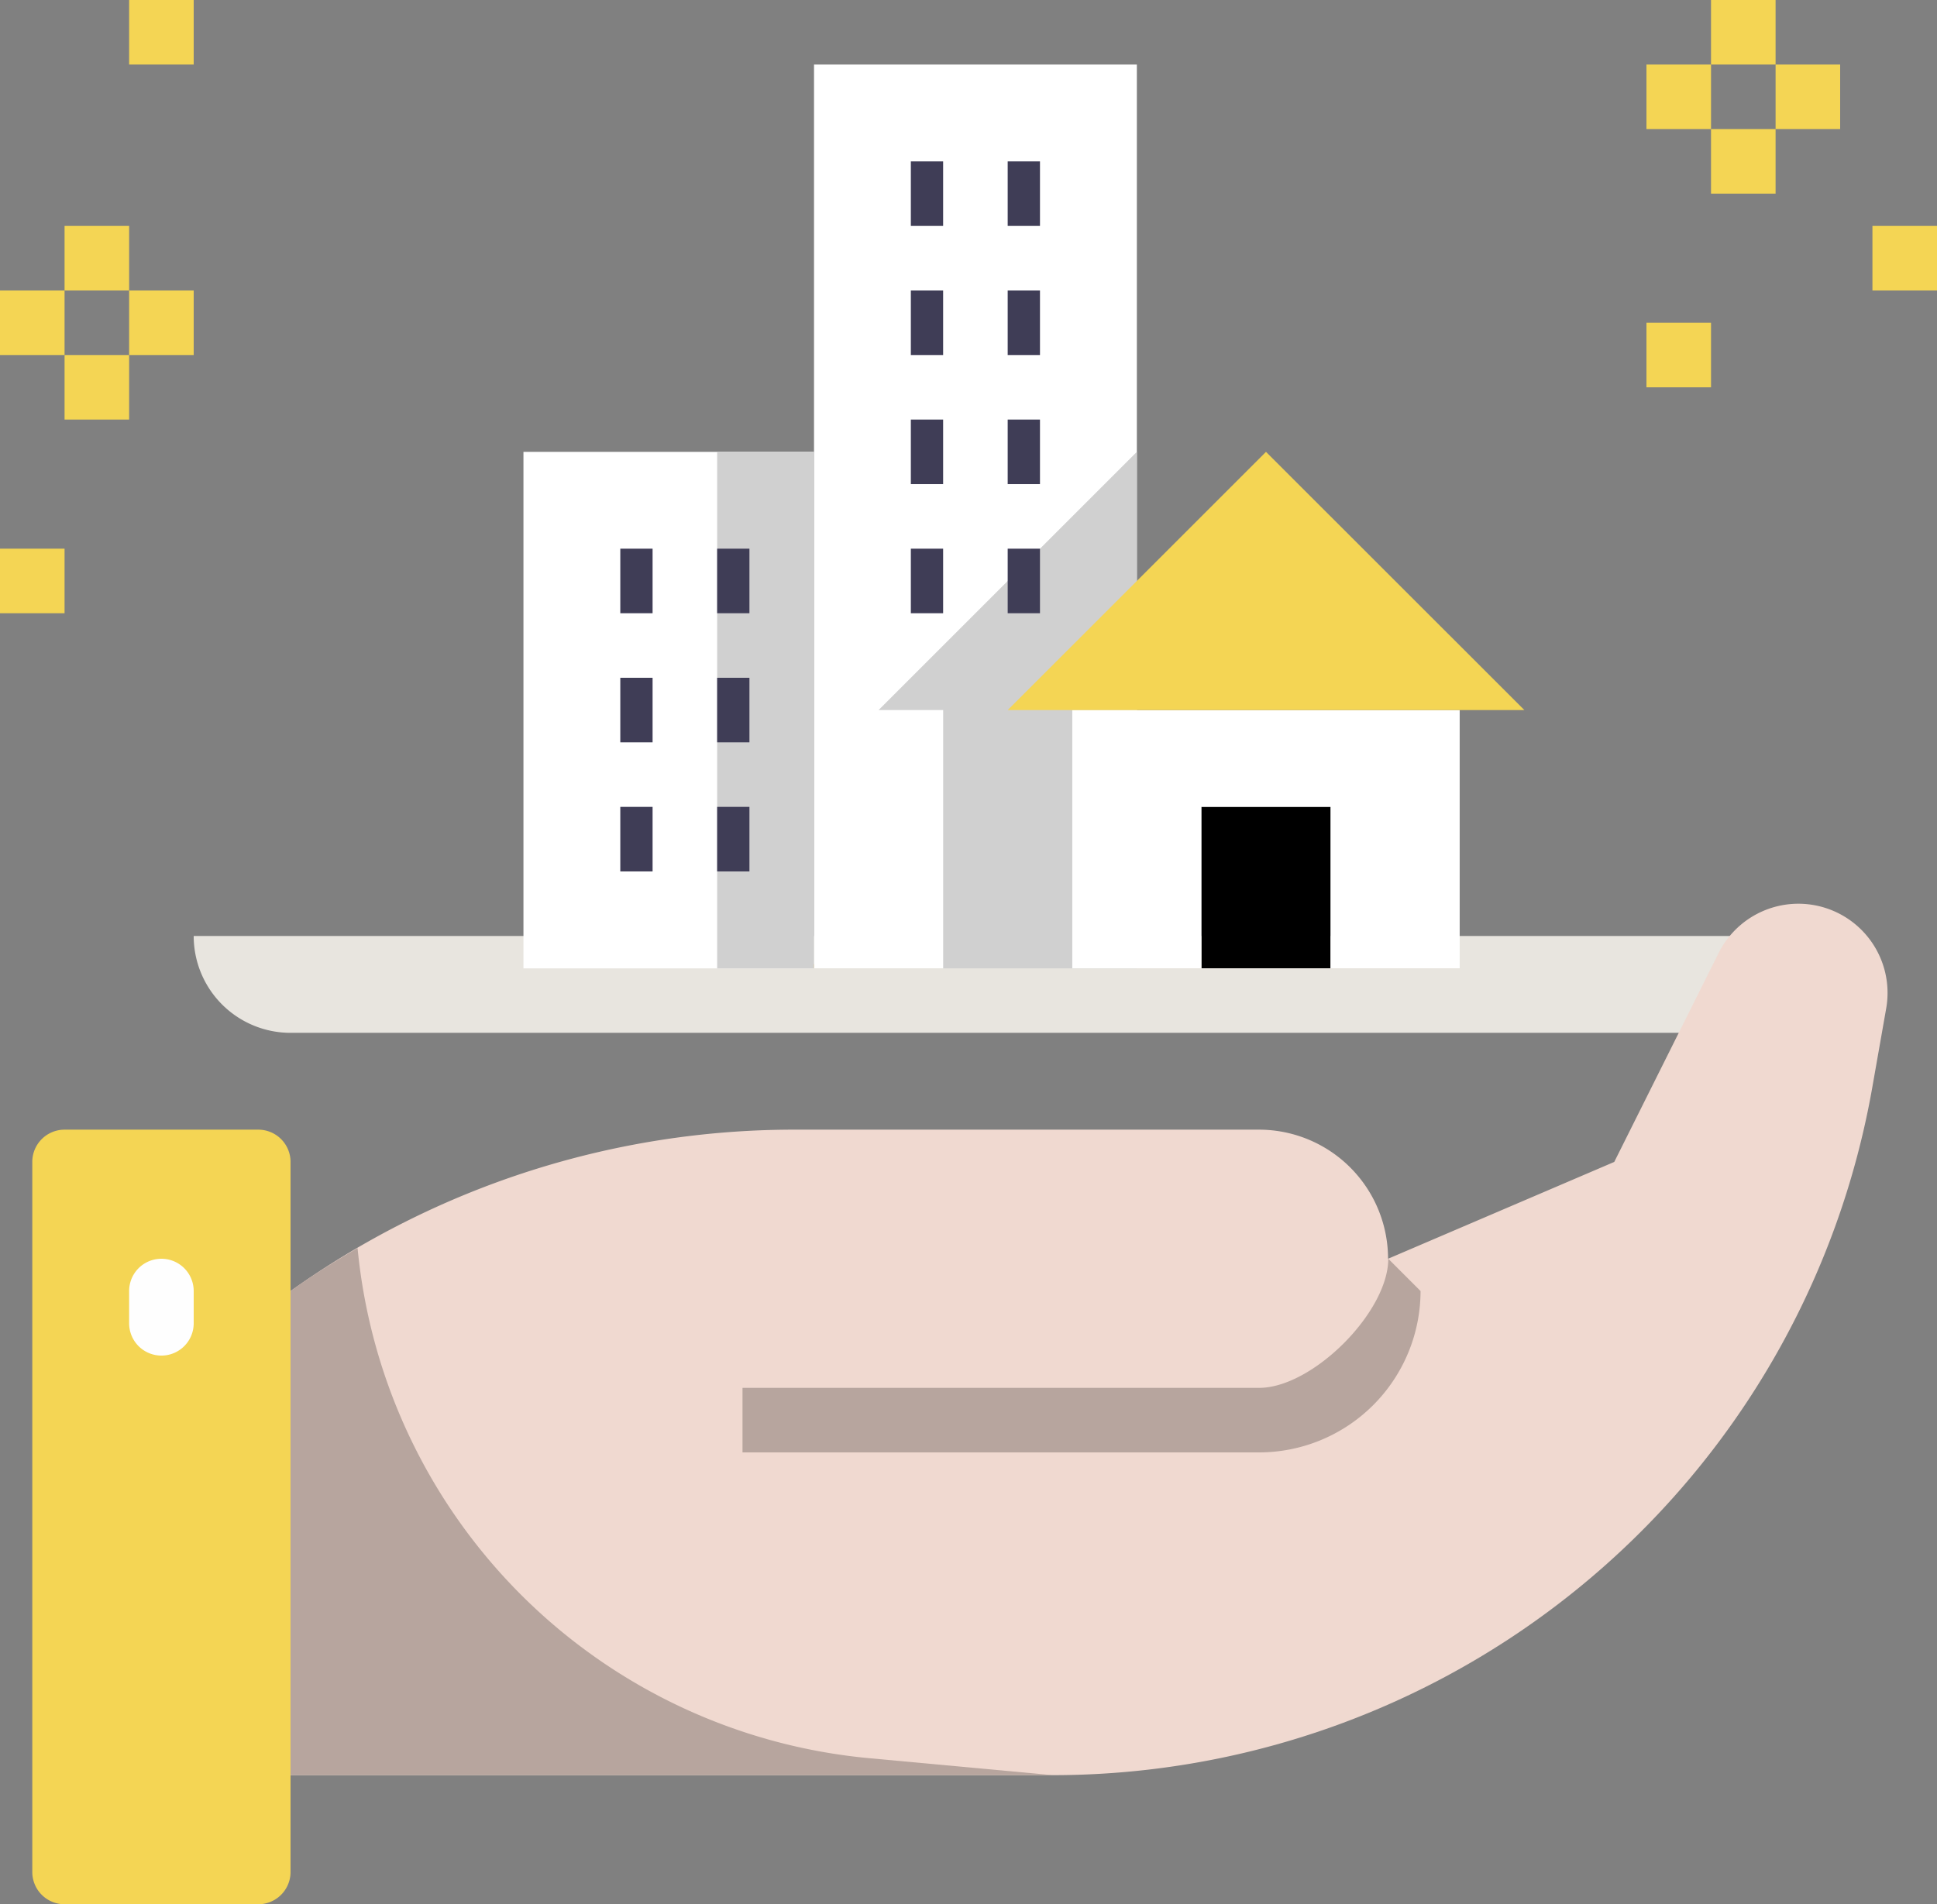
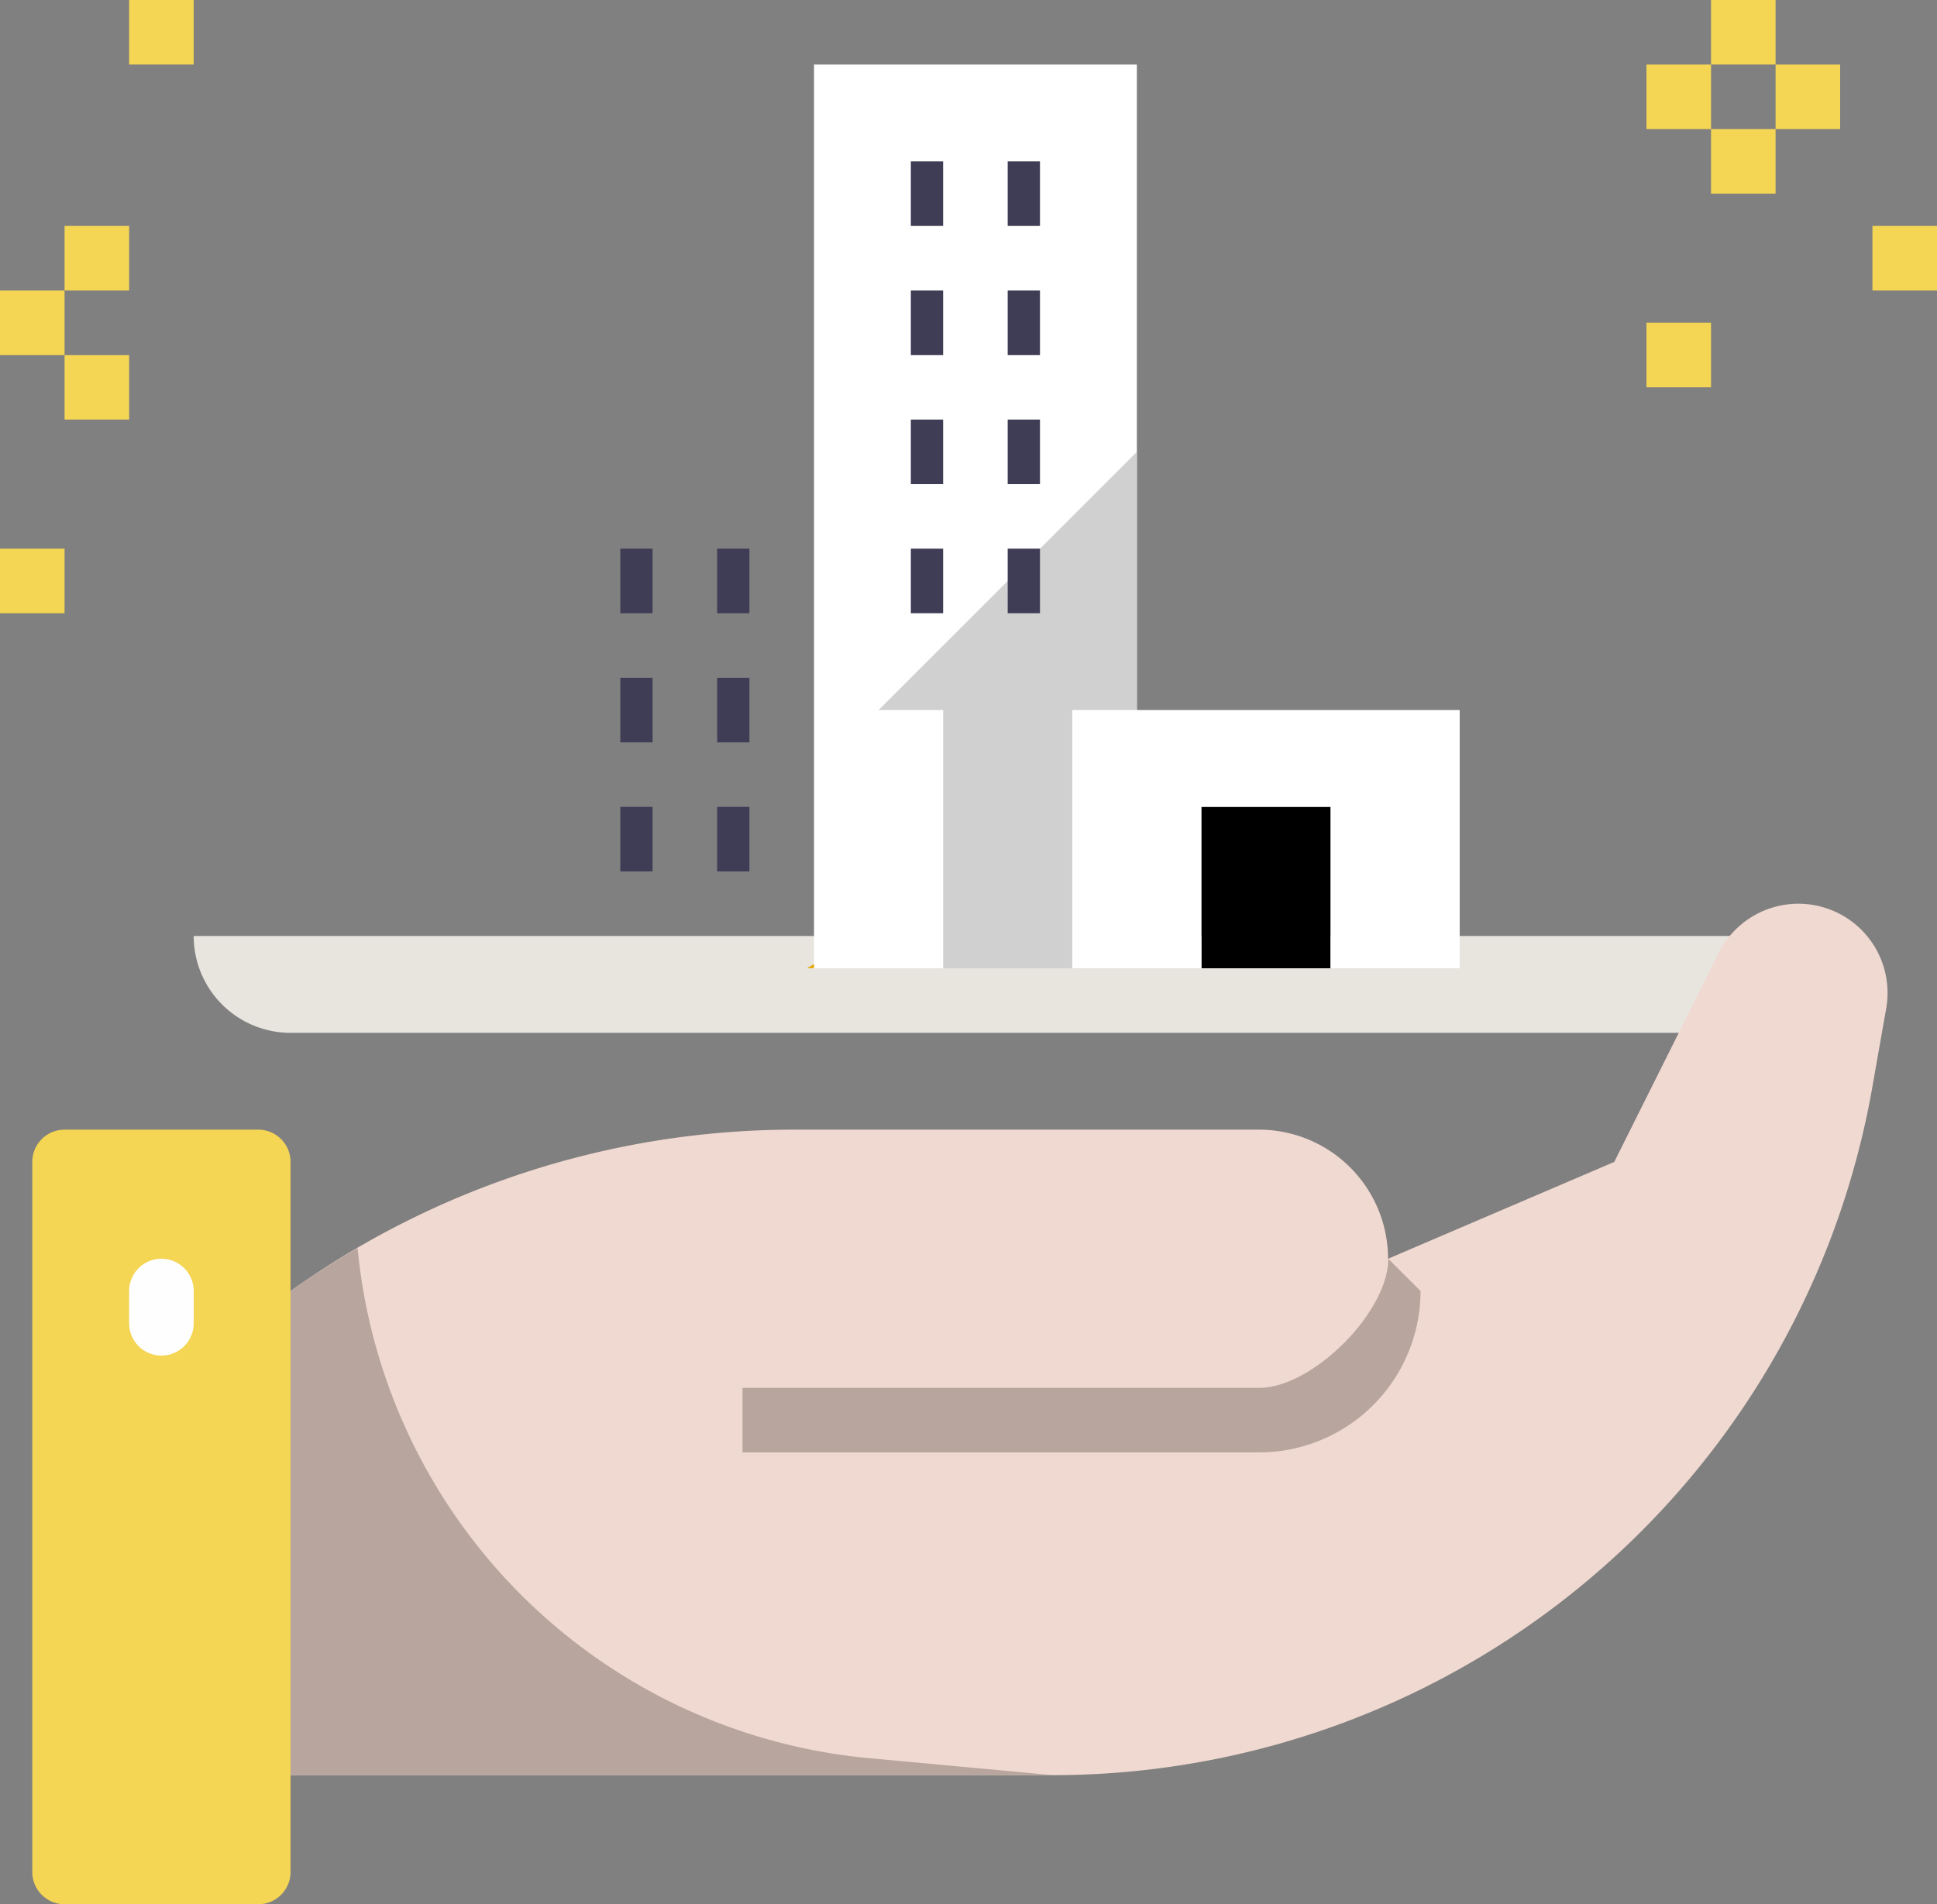
<svg xmlns="http://www.w3.org/2000/svg" width="69.361" height="68.205" viewBox="0 0 69.361 68.205">
  <rect x="0" y="0" width="69.361" height="68.205" fill="#808080" stroke="none" />
  <g transform="translate(-2 -2)">
    <path d="M63.489,34.468H11.468A3.468,3.468,0,0,1,8,31H66.957A3.468,3.468,0,0,1,63.489,34.468Z" transform="translate(0.936 4.525)" fill="#e8e5df" />
    <path d="M29.652,35.12a5.758,5.758,0,0,0,5.058-3.035Z" transform="translate(1.248 1.56)" fill="#e3a800" />
    <path d="M35,4H46.56V36.369H35Z" transform="translate(-3.851 0.312)" fill="#fff" />
    <path d="M46.248,16l-4.624,4.624L37,25.248h2.312V34.5h6.936Z" transform="translate(-3.539 2.184)" fill="#d0d0d0" />
-     <path d="M29.815,16H26V34.5H36.4V16Z" transform="translate(-5.256 2.184)" fill="#fff" />
    <path d="M47,27h4.624v5.78H47Z" transform="translate(-1.979 3.9)" />
    <path d="M64.994,30a3.194,3.194,0,0,0-2.857,1.765l-.273.547L58.4,39.248,50.3,42.716a4.624,4.624,0,0,0-4.624-4.624H29.036A31.027,31.027,0,0,0,11,43.872v17.34H38.289A29.8,29.8,0,0,0,67.638,36.589l.5-2.841A3.194,3.194,0,0,0,64.994,30Z" transform="translate(1.404 4.369)" fill="#f0d9d0" />
    <path d="M56.872,24H43v9.248h4.624v-5.78h4.624v5.78h4.624Z" transform="translate(-2.603 3.432)" fill="#fff" />
-     <path d="M59.5,25.248,50.248,16l-4.624,4.624L41,25.248Z" transform="translate(-2.915 2.184)" fill="#f4d554" />
-     <path d="M32,16h3.468V34.5H32Z" transform="translate(-4.319 2.184)" fill="#d0d0d0" />
    <path d="M13.4,40.669c-.82.479-1.627.984-2.4,1.539v17.34H38.289l-6.56-.607A20.291,20.291,0,0,1,13.4,40.669Z" transform="translate(1.404 6.033)" fill="#b7a59e" />
    <path d="M43.5,47.936H25V45.624H43.5c1.912,0,4.624-2.712,4.624-4.624l1.156,1.156A5.787,5.787,0,0,1,43.5,47.936Z" transform="translate(3.588 6.085)" fill="#b7a59e" />
    <g transform="translate(33.212 7.78)">
      <path d="M38,7h1.156V9.312H38Z" transform="translate(-36.596 -7)" fill="#3f3d56" />
      <path d="M41,7h1.156V9.312H41Z" transform="translate(-36.128 -7)" fill="#3f3d56" />
      <path d="M38,11h1.156v2.312H38Z" transform="translate(-36.596 -6.376)" fill="#3f3d56" />
      <path d="M41,11h1.156v2.312H41Z" transform="translate(-36.128 -6.376)" fill="#3f3d56" />
      <path d="M38,15h1.156v2.312H38Z" transform="translate(-36.596 -5.752)" fill="#3f3d56" />
      <path d="M41,15h1.156v2.312H41Z" transform="translate(-36.128 -5.752)" fill="#3f3d56" />
      <path d="M29,19h1.156v2.312H29Z" transform="translate(-38 -5.128)" fill="#3f3d56" />
      <path d="M32,19h1.156v2.312H32Z" transform="translate(-37.532 -5.128)" fill="#3f3d56" />
      <path d="M29,23h1.156v2.312H29Z" transform="translate(-38 -4.504)" fill="#3f3d56" />
      <path d="M32,23h1.156v2.312H32Z" transform="translate(-37.532 -4.504)" fill="#3f3d56" />
      <path d="M29,27h1.156v2.312H29Z" transform="translate(-38 -3.88)" fill="#3f3d56" />
      <path d="M32,27h1.156v2.312H32Z" transform="translate(-37.532 -3.88)" fill="#3f3d56" />
      <path d="M38,19h1.156v2.312H38Z" transform="translate(-36.596 -5.128)" fill="#3f3d56" />
      <path d="M41,19h1.156v2.312H41Z" transform="translate(-36.128 -5.128)" fill="#3f3d56" />
    </g>
    <path d="M53,4h2.312V6.312H53Z" transform="translate(7.957 0.312)" fill="#f4d554" />
    <path d="M55,2h2.312V4.312H55Z" transform="translate(8.269)" fill="#f4d554" />
    <path d="M57,4h2.312V6.312H57Z" transform="translate(8.581 0.312)" fill="#f4d554" />
    <path d="M55,6h2.312V8.312H55Z" transform="translate(8.269 0.624)" fill="#f4d554" />
    <path d="M60,9h2.312v2.312H60Z" transform="translate(9.049 1.092)" fill="#f4d554" />
    <path d="M53,12h2.312v2.312H53Z" transform="translate(7.957 1.56)" fill="#f4d554" />
    <path d="M2,11H4.312v2.312H2Z" transform="translate(0 1.404)" fill="#f4d554" />
    <path d="M4,9H6.312v2.312H4Z" transform="translate(0.312 1.092)" fill="#f4d554" />
-     <path d="M6,11H8.312v2.312H6Z" transform="translate(0.624 1.404)" fill="#f4d554" />
+     <path d="M6,11H8.312H6Z" transform="translate(0.624 1.404)" fill="#f4d554" />
    <path d="M4,13H6.312v2.312H4Z" transform="translate(0.312 1.716)" fill="#f4d554" />
    <path d="M2,19H4.312v2.312H2Z" transform="translate(0 2.652)" fill="#f4d554" />
    <path d="M6,2H8.312V4.312H6Z" transform="translate(0.624)" fill="#f4d554" />
    <path d="M11.092,37H4.156A1.156,1.156,0,0,0,3,38.156V63.588a1.156,1.156,0,0,0,1.156,1.156h6.936a1.156,1.156,0,0,0,1.156-1.156V38.156A1.156,1.156,0,0,0,11.092,37Z" transform="translate(0.156 5.461)" fill="#f4d554" />
    <path d="M7.156,44.468A1.156,1.156,0,0,1,6,43.312V42.156a1.156,1.156,0,0,1,2.312,0v1.156A1.156,1.156,0,0,1,7.156,44.468Z" transform="translate(0.624 6.085)" fill="#fefefe" />
  </g>
</svg>